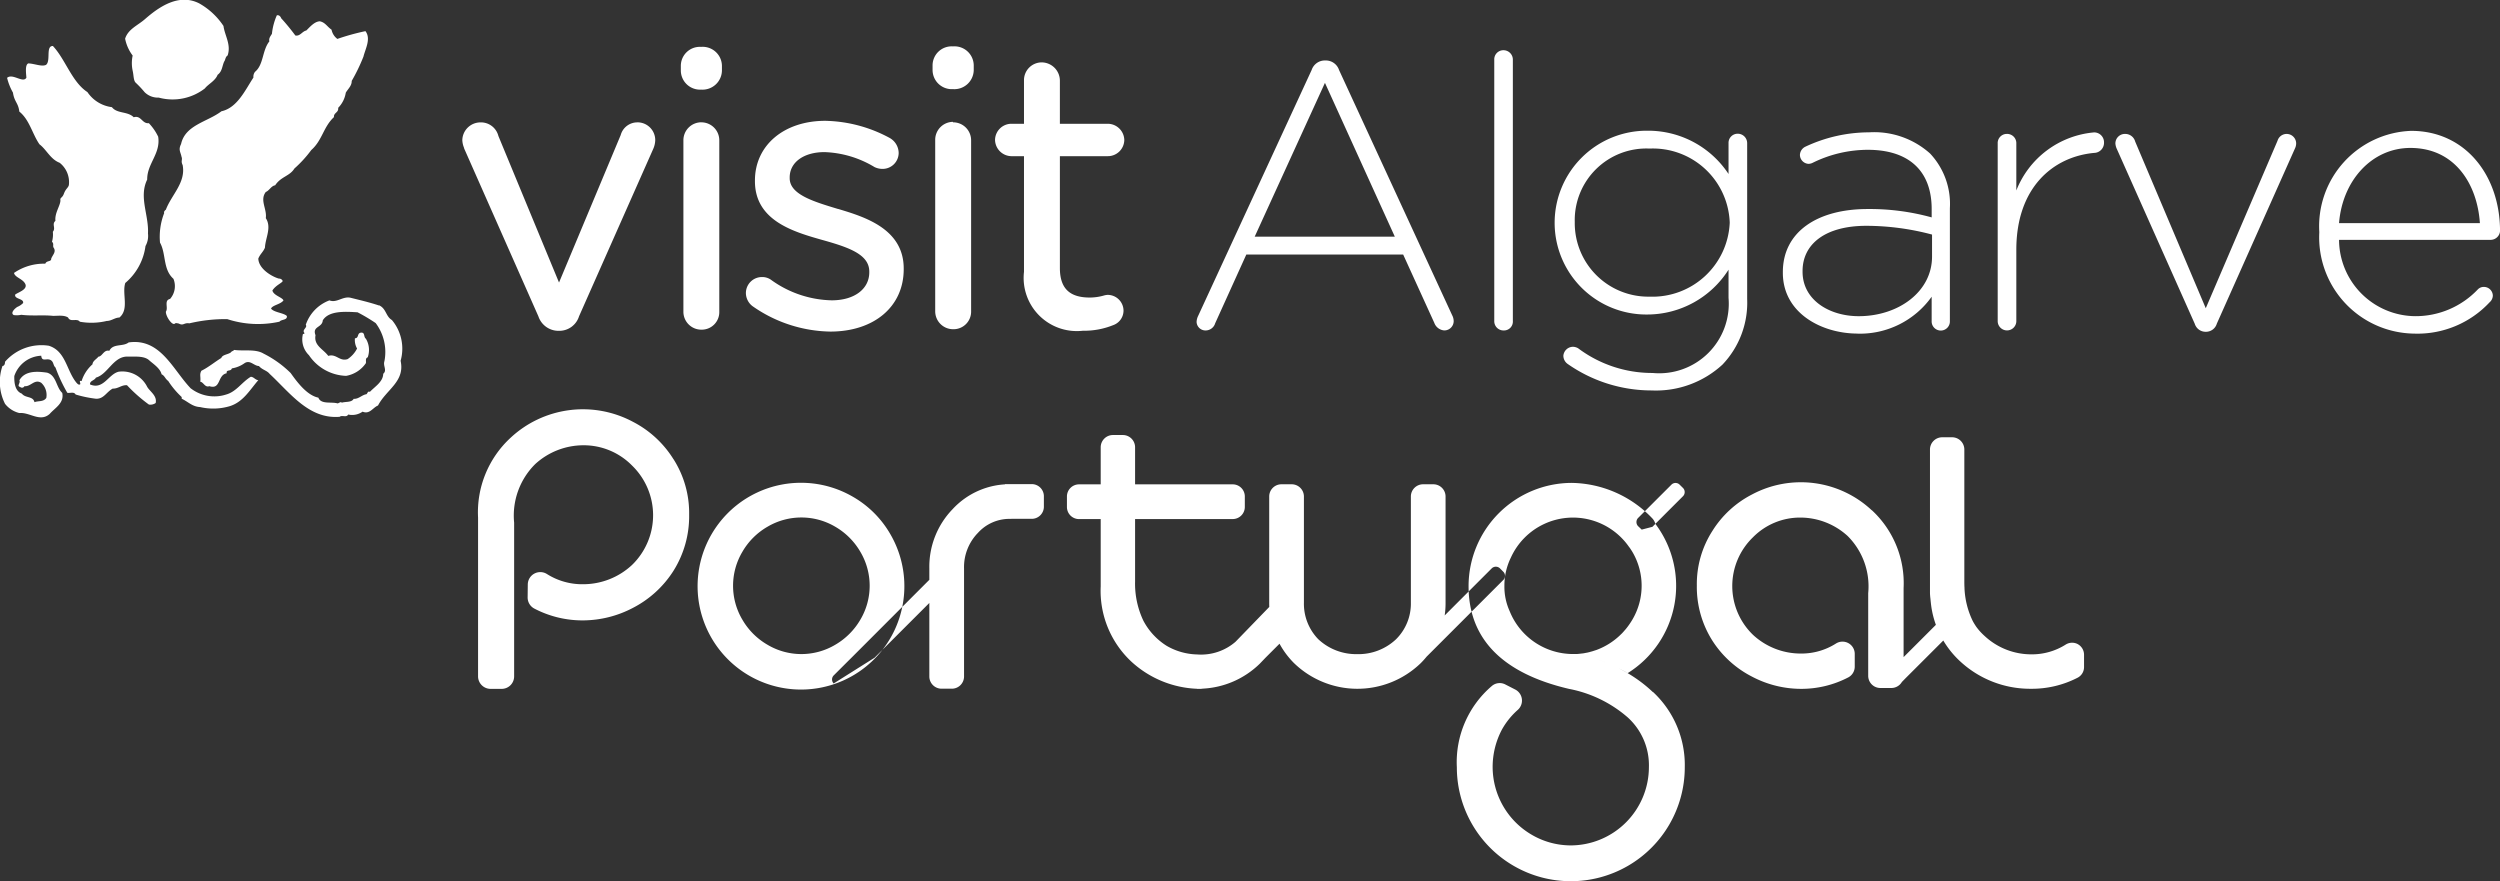
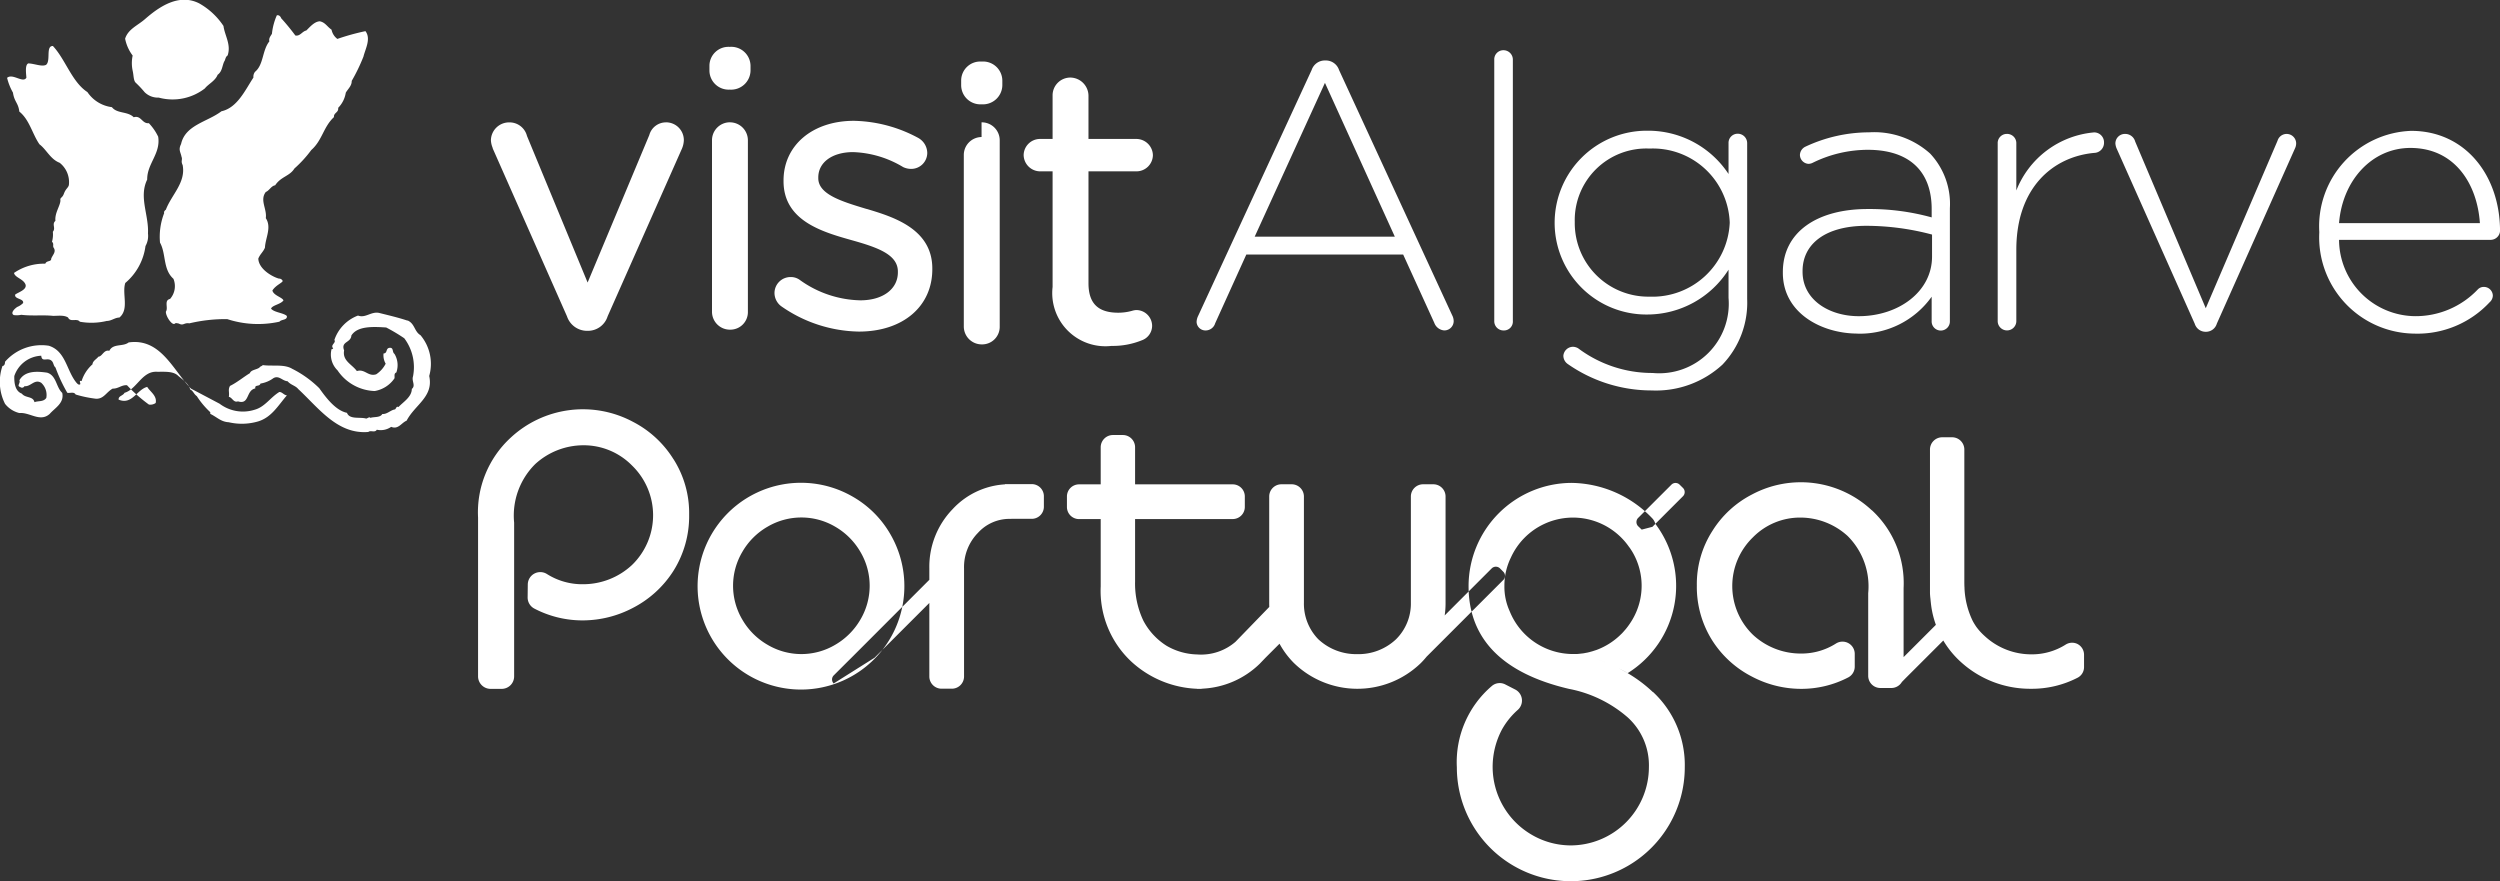
<svg xmlns="http://www.w3.org/2000/svg" width="135.411" height="47.729" viewBox="0 0 135.411 47.729">
  <rect x="0" y="0" width="135.411" height="47.729" fill="#333333" stroke="none" />
  <g id="Group_691" data-name="Group 691" transform="translate(-1057.246 -3588.271)">
-     <path id="Path_127" data-name="Path 127" d="M1229.173,3601.837q.392.116.76.262-.368-.146-.76-.262m-1.075-.22c.059,0,.114,0,.172,0s.095.018.14.028c-.044-.01-.087-.019-.132-.028.072,0,.142-.01.214-.017.013,0,.03-.005.045-.006.045-.005.094-.008.14-.016s.092-.018.14-.027c.014,0,.026-.005.041-.006.05-.012.1-.022.152-.036l.032-.011c.049-.012.1-.026.148-.041l.059-.02.116-.037a3.728,3.728,0,0,0,1.357-.872.078.078,0,0,1,.024-.02c.036-.041.074-.081.109-.121s.053-.062.082-.093c.011-.014.023-.027.034-.041a4.013,4.013,0,0,0,.347-.5,3.61,3.61,0,0,0,0-3.666c-.049-.082-.1-.156-.148-.231a.17.17,0,0,1-.021-.02,3.695,3.695,0,0,0-6.416.564,3.446,3.446,0,0,0-.348,1.531,3.2,3.2,0,0,0,.284,1.363,3.7,3.7,0,0,0,3.431,2.324m4.33,2.052a5.4,5.4,0,0,1,1.725,4.08,6.173,6.173,0,0,1-12.346,0,5.422,5.422,0,0,1,1.888-4.394.656.656,0,0,1,.745-.086l.524.268a.673.673,0,0,1,.142,1.107,4.045,4.045,0,0,0-.86,1.07,4.333,4.333,0,0,0-.5,2.035,4.259,4.259,0,0,0,2.129,3.664,4.194,4.194,0,0,0,2.105.57,4.248,4.248,0,0,0,4.23-4.234,3.5,3.5,0,0,0-1.148-2.7,6.787,6.787,0,0,0-3.179-1.544c-3.615-.846-5.441-2.717-5.441-5.57a5.6,5.6,0,0,1,5.587-5.587,6.142,6.142,0,0,1,4.374,1.931.671.671,0,0,1,.158.3l0-.011a5.572,5.572,0,0,1-1.5,8.084c-.162-.1-.326-.183-.5-.265a7.426,7.426,0,0,1,1.862,1.29m-20.97-1.869.555-.555.416-.416.371-.372a.636.636,0,0,0,0-.868l-.336-.335c.009-.129.018-.26.018-.392v-.66l-2.66,2.745a2.848,2.848,0,0,1-2.075.685,3.446,3.446,0,0,1-1.651-.466,3.559,3.559,0,0,1-1.26-1.357,4.667,4.667,0,0,1-.452-2.121v-3.39h5.307a.656.656,0,0,0,.637-.64v-.6a.656.656,0,0,0-.637-.639h-5.307v-2.03a.665.665,0,0,0-.646-.642h-.57a.665.665,0,0,0-.646.648v2.024h-1.188a.657.657,0,0,0-.641.641v.6a.656.656,0,0,0,.638.64h1.191v3.642a5.244,5.244,0,0,0,1.7,4.114,5.574,5.574,0,0,0,3.514,1.435v.005h.185a.837.837,0,0,0,.126-.012,4.76,4.76,0,0,0,3.087-1.347Zm20.947-7.081.818-.82.845-.844a.319.319,0,0,0,0-.434l-.194-.191a.313.313,0,0,0-.433,0l-.847.846-.208.208-.761.76a.321.321,0,0,0,0,.435l.2.191m23.626,6.206a.656.656,0,0,0-.658.019,3.419,3.419,0,0,1-1.869.531,3.706,3.706,0,0,1-2.518-.988,3.169,3.169,0,0,1-.456-.5c-.071-.105-.14-.213-.2-.329a4.5,4.5,0,0,1-.441-1.749l0-.033v-.005c-.007-.109-.009-.22-.009-.332v-7.179a.665.665,0,0,0-.646-.642h-.567a.666.666,0,0,0-.648.645v7.513c0,.05,0,.1,0,.15s0,.071,0,.1c0,.092.008.179.016.269l.008.061c.008.082.015.158.024.235a5.008,5.008,0,0,0,1.637,3.209,5.569,5.569,0,0,0,3.7,1.44h.075a5.4,5.4,0,0,0,2.538-.6.645.645,0,0,0,.347-.571v-.676a.654.654,0,0,0-.334-.567m-11.166-7.256a5.62,5.62,0,0,0-6.483-.855,5.482,5.482,0,0,0-2.145,1.972,5.323,5.323,0,0,0-.845,2.962,5.429,5.429,0,0,0,.845,2.989,5.536,5.536,0,0,0,2.145,1.945,5.707,5.707,0,0,0,2.606.661,5.5,5.5,0,0,0,2.6-.617.658.658,0,0,0,.357-.585v-.693a.663.663,0,0,0-1.018-.559,3.486,3.486,0,0,1-1.91.542,3.8,3.8,0,0,1-2.579-1.01,3.672,3.672,0,0,1-.005-5.288,3.582,3.582,0,0,1,2.584-1.067,3.809,3.809,0,0,1,2.54.995,3.849,3.849,0,0,1,1.117,3.1v4.475a.66.66,0,0,0,.664.661h.588a.664.664,0,0,0,.665-.661v-4.746a5.384,5.384,0,0,0-1.723-4.226m-24.449,8.306a4.575,4.575,0,0,0,1.363-3.3v-5.76a.663.663,0,0,0-.644-.647h-.591a.664.664,0,0,0-.644.647v5.76a2.718,2.718,0,0,1-.8,1.984,2.964,2.964,0,0,1-2.108.809,3,3,0,0,1-2.107-.808,2.756,2.756,0,0,1-.778-1.985v-5.76a.664.664,0,0,0-.644-.647h-.592a.663.663,0,0,0-.644.647v5.76a4.588,4.588,0,0,0,1.332,3.267,4.933,4.933,0,0,0,6.857.032m-40.463-11.074a5.611,5.611,0,0,0-2.191-2.017,5.746,5.746,0,0,0-6.629.869,5.491,5.491,0,0,0-1.758,4.32v8.6a.679.679,0,0,0,.679.677h.6a.675.675,0,0,0,.675-.677V3594.5a3.925,3.925,0,0,1,1.145-3.173,3.869,3.869,0,0,1,2.593-1.016,3.671,3.671,0,0,1,2.651,1.1,3.749,3.749,0,0,1-.01,5.389,3.88,3.88,0,0,1-2.641,1.037,3.572,3.572,0,0,1-1.961-.552.677.677,0,0,0-1.038.563l-.008.7a.677.677,0,0,0,.36.607,5.621,5.621,0,0,0,2.675.641,5.857,5.857,0,0,0,2.663-.675,5.682,5.682,0,0,0,2.195-2,5.564,5.564,0,0,0,.855-3.048,5.432,5.432,0,0,0-.855-3.021m16.48,4.024a2.3,2.3,0,0,1,1.786-.778.664.664,0,0,0,.648-.645v-.587a.664.664,0,0,0-.648-.645,4.2,4.2,0,0,0-3.141,1.351,4.484,4.484,0,0,0-1.26,3.194v5.886a.664.664,0,0,0,.646.644h.588a.662.662,0,0,0,.646-.644v-5.862a2.653,2.653,0,0,1,.733-1.914m-6.347,4.677a3.6,3.6,0,0,0,0-3.667,3.738,3.738,0,0,0-1.364-1.364,3.612,3.612,0,0,0-3.666,0,3.71,3.71,0,0,0-1.365,1.364,3.6,3.6,0,0,0,0,3.667,3.724,3.724,0,0,0,1.365,1.364,3.591,3.591,0,0,0,3.666,0,3.753,3.753,0,0,0,1.364-1.364m1.633-4.608a5.6,5.6,0,1,1-2.056-2.055,5.5,5.5,0,0,1,2.056,2.055m54.776,7.989.206-.21,2.974-2.971a.318.318,0,0,0,0-.433l-.194-.192a.315.315,0,0,0-.433,0l-2.973,2.972-.2.208-.281.276a.319.319,0,0,0,0,.434l.191.194m-25.093-1.589,4.222-4.222a.316.316,0,0,0,0-.434l-.191-.193a.32.32,0,0,0-.437,0l-4.839,4.842-.208.208-.761.76a.315.315,0,0,0,0,.434m-27.625-1.4,4.223-4.222a.316.316,0,0,0,0-.434l-.193-.193a.318.318,0,0,0-.435,0l-4.838,4.842-.21.208-.762.76a.313.313,0,0,0,0,.434m9.279-8.918h1.466a.657.657,0,0,0,.641-.64v-.6a.657.657,0,0,0-.641-.64h-1.467m72.26-14.136c.185-2.324,1.789-4.073,3.866-4.073,2.406,0,3.621,1.955,3.763,4.073Zm8.166,4.278a.5.5,0,0,0,.164-.35.484.484,0,0,0-.493-.473.445.445,0,0,0-.33.145,4.643,4.643,0,0,1-3.394,1.439,4.159,4.159,0,0,1-4.113-4.134h8.227a.512.512,0,0,0,.493-.474c0-3-1.87-5.429-4.812-5.429a5.17,5.17,0,0,0-4.978,5.471v.041a5.212,5.212,0,0,0,5.141,5.47,5.343,5.343,0,0,0,4.094-1.707m-14.787,1.172,4.237-9.5a.637.637,0,0,0,.062-.266.515.515,0,0,0-1.009-.145l-3.887,9.071-3.824-9.03a.557.557,0,0,0-.537-.411.515.515,0,0,0-.534.516.87.87,0,0,0,.082.307l4.217,9.461a.614.614,0,0,0,.576.433h.042a.614.614,0,0,0,.575-.433m-11.867-.146a.5.5,0,1,0,1.009,0v-3.864c0-3.374,1.994-5.04,4.216-5.246a.546.546,0,0,0,.534-.554.536.536,0,0,0-.534-.557,4.992,4.992,0,0,0-4.216,3.146v-2.548a.5.5,0,0,0-.516-.516.494.494,0,0,0-.493.516Zm-7.526-.266c-1.6,0-3.043-.884-3.043-2.406v-.042c0-1.46,1.233-2.447,3.454-2.447a13.9,13.9,0,0,1,3.559.474v1.192c0,1.913-1.831,3.229-3.97,3.229m-.061.946a4.768,4.768,0,0,0,4.01-2v1.316a.494.494,0,1,0,.987,0v-6.107a3.987,3.987,0,0,0-1.068-2.962,4.535,4.535,0,0,0-3.312-1.151,8.13,8.13,0,0,0-3.456.782.512.512,0,0,0-.286.452.492.492,0,0,0,.472.473.531.531,0,0,0,.226-.061,6.78,6.78,0,0,1,2.982-.7c2.161,0,3.456,1.089,3.456,3.208v.453a12.6,12.6,0,0,0-3.475-.453c-2.715,0-4.586,1.235-4.586,3.414v.042c0,2.181,2.1,3.29,4.052,3.29m-11.27-2a3.984,3.984,0,0,1-4.053-4.01v-.041a3.879,3.879,0,0,1,4.053-3.97,4.165,4.165,0,0,1,4.34,3.99v.042a4.19,4.19,0,0,1-4.34,3.989m.142,5.081a5.312,5.312,0,0,0,3.805-1.4,4.854,4.854,0,0,0,1.338-3.558v-8.432a.51.51,0,0,0-.516-.516.494.494,0,0,0-.493.516v1.665a5.214,5.214,0,0,0-4.38-2.344,4.99,4.99,0,0,0-5.039,4.977v.041a4.968,4.968,0,0,0,5.039,4.937,5.215,5.215,0,0,0,4.38-2.428v1.523a3.77,3.77,0,0,1-4.113,4.072,6.685,6.685,0,0,1-4.031-1.336.577.577,0,0,0-.289-.083.532.532,0,0,0-.513.474.546.546,0,0,0,.227.452,7.924,7.924,0,0,0,4.585,1.439m-8.555-3.765a.5.5,0,0,0,.514.516.481.481,0,0,0,.493-.516v-14.148a.509.509,0,0,0-.514-.515.494.494,0,0,0-.493.515Zm-12.976-4.565,3.805-8.33,3.784,8.33Zm-3.147,4.628a.481.481,0,0,0,.493.453.544.544,0,0,0,.514-.39l1.687-3.724h8.494l1.686,3.7a.622.622,0,0,0,.536.412.506.506,0,0,0,.515-.493.7.7,0,0,0-.083-.33l-6.128-13.286a.754.754,0,0,0-.72-.513h-.041a.754.754,0,0,0-.72.513l-6.151,13.327a.778.778,0,0,0-.082.33m-61.95-14.955c-.4,0-.1.806-.368,1.022-.227.116-.621-.065-.958-.078-.2.069-.117.58-.108.774-.177.321-.748-.256-1.045.009a3.133,3.133,0,0,0,.318.8c.076.51.29.552.344,1.027.549.434.711,1.229,1.093,1.773.381.286.591.809,1.092,1a1.335,1.335,0,0,1,.5,1.206c-.042.161-.17.195-.268.464s-.222.188-.189.381c-.022.3-.317.675-.272,1.094-.212.183.036.39-.14.591a1.434,1.434,0,0,1-.046.543c.125.111.021.218.092.325.153.223-.071.4-.135.593.01.179-.251.083-.319.269a2.861,2.861,0,0,0-1.695.5c.052.263.526.322.629.645.059.269-.388.4-.563.524-.071.26.485.209.426.463a.944.944,0,0,1-.314.209c-.14.09-.39.326-.194.441a1.133,1.133,0,0,0,.408-.014c.63.073,1.138,0,1.711.056.228.009.6-.059.826.092.125.278.48.015.636.227a3.556,3.556,0,0,0,1.458-.042c.253,0,.438-.181.686-.185.545-.456.128-1.281.318-1.872a3.149,3.149,0,0,0,1.094-2,1.109,1.109,0,0,0,.135-.681c.053-1-.505-1.973-.042-2.92-.013-.863.739-1.4.595-2.322a2.849,2.849,0,0,0-.505-.732c-.372.042-.412-.442-.82-.321-.33-.332-.9-.183-1.182-.547a1.879,1.879,0,0,1-1.326-.816c-.843-.55-1.186-1.77-1.873-2.5m12.363-1.519c-.053-.107-.132-.165-.231-.138a3.331,3.331,0,0,0-.265,1c-.074.126-.179.237-.139.409-.392.493-.307,1.261-.773,1.647a.42.42,0,0,0-.09.313c-.439.66-.865,1.636-1.733,1.827-.762.58-1.959.736-2.187,1.776-.157.315-.026.422.026.693.067.159-.053.216.061.447.179.949-.607,1.61-.909,2.413-.03.024-.128.1-.092.186a3.524,3.524,0,0,0-.226,1.6c.339.61.148,1.444.727,1.958a1.05,1.05,0,0,1-.182,1.091c-.347.077-.081.484-.227.688-.012.268.37.808.5.635.094-.033.138.011.191.007.266.146.285-.056.579-.007a8.466,8.466,0,0,1,2.054-.229,5.375,5.375,0,0,0,2.828.139c.109-.139.434-.07.4-.309-.178-.173-.7-.191-.856-.4.078-.191.517-.227.673-.443-.066-.174-.532-.261-.6-.536.179-.292.559-.425.557-.522a.209.209,0,0,0-.2-.123c-.3-.075-1.094-.485-1.12-1.084.1-.25.259-.35.36-.592.024-.532.376-1.095.046-1.6.073-.5-.34-.969,0-1.417.187-.072.3-.336.506-.36.315-.479.787-.491,1.045-.912a6.442,6.442,0,0,0,.913-1c.595-.52.653-1.253,1.229-1.784-.03-.237.266-.242.226-.5a1.494,1.494,0,0,0,.413-.821c.119-.208.33-.375.321-.637a9.935,9.935,0,0,0,.637-1.32c.1-.414.421-.967.107-1.377a12.529,12.529,0,0,0-1.521.421.824.824,0,0,1-.315-.5c-.249-.174-.346-.4-.641-.455-.3.022-.533.314-.728.5-.22.042-.335.323-.592.269a12.146,12.146,0,0,0-.781-.95m-3.106.442a3.832,3.832,0,0,0-1.322-1.232c-1.108-.562-2.187.2-2.939.857-.394.344-.91.537-1.072,1.057a2.225,2.225,0,0,0,.408.913,1.972,1.972,0,0,0,0,.82c.061.264.041.54.171.656a5.68,5.68,0,0,1,.479.51,1.027,1.027,0,0,0,.764.292,2.854,2.854,0,0,0,2.5-.5c.174-.227.564-.407.688-.736.256-.183.243-.484.36-.725.062-.069.053-.239.182-.321.2-.587-.15-1.063-.224-1.595m-1.762,19.638c-.975-1.005-1.642-2.748-3.375-2.5-.31.246-.843.04-1.047.454-.3-.078-.379.309-.591.317-.105.14-.311.23-.32.414a2.022,2.022,0,0,0-.591.909c-.193-.066-.009.157-.092.184s-.132-.042-.182-.092c-.545-.652-.573-1.716-1.5-2.007a2.617,2.617,0,0,0-2.373.868c0,.094-.023.218-.138.229a2.641,2.641,0,0,0,.138,2.048,1.409,1.409,0,0,0,.776.5c.575-.05,1.12.512,1.642.049.286-.33.8-.585.681-1.141-.334-.3-.31-.944-.821-1.095-.534-.077-1.2-.119-1.5.413.074.15-.162.307.043.362a.147.147,0,0,0,.232-.043c.342.041.542-.409.909-.182a.891.891,0,0,1,.274.817c-.153.227-.427.148-.641.232-.071-.338-.491-.211-.683-.462-.368-.139-.419-.575-.409-.954a1.61,1.61,0,0,1,1.459-1.1c.032.351.293.118.5.231.187.1.135.293.271.406a8.478,8.478,0,0,0,.64,1.369c.152.036.359-.072.451.094a6.418,6.418,0,0,0,1.1.229c.43.02.566-.367.911-.55.288.017.48-.208.772-.181a8.376,8.376,0,0,0,1.185,1.046.492.492,0,0,0,.368-.084c.087-.393-.309-.618-.458-.872a1.5,1.5,0,0,0-1.549-.822c-.557.136-.822,1-1.55.688-.011-.211.237-.2.32-.368.656-.185.946-1.165,1.728-1.14.429.008.918-.05,1.188.229.232.195.57.425.641.729.182.092.178.229.36.364a4.518,4.518,0,0,0,.729.869v.09c.367.178.576.431,1,.454a3.137,3.137,0,0,0,1.6-.048c.72-.223,1.066-.845,1.55-1.41-.161-.007-.248-.182-.409-.182-.488.294-.773.8-1.326.958a2.091,2.091,0,0,1-1.911-.322m10.177-4.5c-.5-.168-1.022-.288-1.541-.419-.431-.087-.739.3-1.138.144a2.146,2.146,0,0,0-1.281,1.323c.116.156-.244.269-.061.455-.029.021-.05.054-.091.038a1.193,1.193,0,0,0,.324,1.153,2.526,2.526,0,0,0,2.012,1.119,1.63,1.63,0,0,0,1.072-.688c.022-.112-.045-.261.1-.317a1.185,1.185,0,0,0-.1-1.007c-.136-.09-.032-.35-.262-.329s-.1.3-.331.306a.909.909,0,0,0,.116.554,1.5,1.5,0,0,1-.514.575c-.442.14-.611-.31-1.046-.175-.271-.372-.794-.556-.691-1.12-.191-.495.367-.4.393-.806.326-.525,1.186-.48,1.885-.435a9.432,9.432,0,0,1,.98.584,2.6,2.6,0,0,1,.474,2.065c-.087.257.16.493-.065.68-.005.436-.459.7-.723.98-.115-.061-.124.082-.187.128-.247.036-.421.268-.688.249-.124.21-.433.139-.646.21-.053-.077-.149.025-.227.038-.346-.1-.9.066-1.041-.311-.606-.125-1.123-.8-1.5-1.333a5.743,5.743,0,0,0-1.469-1.053c-.441-.265-1.059-.125-1.591-.2-.054.064-.136.062-.183.136-.164.119-.455.119-.515.3-.331.2-.7.508-1.078.692-.12.21-.021.343-.063.592.189.035.252.329.495.244.637.2.423-.6.938-.7-.034-.228.223-.075.281-.264a1.621,1.621,0,0,0,.7-.292c.3-.173.491.156.765.165.191.217.422.23.582.427,1.111,1.032,2.126,2.462,3.794,2.322.128-.11.356.061.46-.122a.979.979,0,0,0,.778-.156c.384.164.557-.223.836-.333.453-.871,1.471-1.292,1.224-2.421a2.415,2.415,0,0,0-.471-2.208c-.344-.207-.3-.621-.7-.8m39.468-.564a.964.964,0,0,0-.22.04,2.779,2.779,0,0,1-.75.105c-1.105,0-1.618-.508-1.618-1.6v-6.057h2.589a.891.891,0,0,0,.9-.878.9.9,0,0,0-.9-.877h-2.589v-2.343a.994.994,0,0,0-.98-.982.962.962,0,0,0-.964.982v2.343h-.691a.889.889,0,0,0-.877.877.9.9,0,0,0,.877.878h.691v6.264a2.88,2.88,0,0,0,3.191,3.191,4.179,4.179,0,0,0,1.632-.3.838.838,0,0,0,.568-.783.86.86,0,0,0-.857-.859m-8.381-13.459a1.032,1.032,0,0,0-1.105,1.024v.27a1.041,1.041,0,0,0,1.105,1.021,1.052,1.052,0,0,0,1.125-1.021v-.27a1.042,1.042,0,0,0-1.125-1.024m0,4.087a.972.972,0,0,0-.962.981v9.271a.97.97,0,0,0,.981.98.952.952,0,0,0,.964-.98V3573.8a.973.973,0,0,0-.984-.981m-6.223,4.693-.041-.012c-1.327-.4-2.579-.785-2.579-1.655v-.042c0-.819.759-1.371,1.888-1.371a5.588,5.588,0,0,1,2.705.809,1,1,0,0,0,.433.1.87.87,0,0,0,.877-.859.949.949,0,0,0-.485-.816,7.611,7.611,0,0,0-3.489-.929c-2.242,0-3.811,1.329-3.811,3.233v.04c0,2.145,2.113,2.745,3.659,3.183,1.434.4,2.534.784,2.534,1.709v.042c0,.906-.815,1.516-2.031,1.516a5.8,5.8,0,0,1-3.275-1.1.818.818,0,0,0-.5-.161.869.869,0,0,0-.877.857.9.9,0,0,0,.363.723,7.532,7.532,0,0,0,4.208,1.374c2.381,0,3.977-1.358,3.977-3.378v-.04c0-2.159-2.14-2.8-3.551-3.225m-7.421-4.693a.972.972,0,0,0-.961.981v9.271a.97.97,0,0,0,.981.98.95.95,0,0,0,.963-.98V3573.8a.973.973,0,0,0-.983-.981m0-4.087a1.03,1.03,0,0,0-1.1,1.024v.27a1.04,1.04,0,0,0,1.1,1.021,1.053,1.053,0,0,0,1.126-1.021v-.27a1.043,1.043,0,0,0-1.126-1.024m-3.448,4.087a.963.963,0,0,1,.962.961,1.256,1.256,0,0,1-.1.458l-4.028,9.088a1.119,1.119,0,0,1-1.047.786h-.084a1.147,1.147,0,0,1-1.07-.784l-4-9.044-.012-.021a.673.673,0,0,0-.03-.1,1.208,1.208,0,0,1-.079-.38.985.985,0,0,1,.983-.961.974.974,0,0,1,.971.736l3.284,7.938,3.341-7.988a.933.933,0,0,1,.908-.687" transform="translate(-85.654 22.078)" fill="#fff" />
+     <path id="Path_127" data-name="Path 127" d="M1229.173,3601.837q.392.116.76.262-.368-.146-.76-.262m-1.075-.22c.059,0,.114,0,.172,0s.095.018.14.028c-.044-.01-.087-.019-.132-.028.072,0,.142-.01.214-.017.013,0,.03-.005.045-.006.045-.005.094-.008.14-.016s.092-.018.14-.027c.014,0,.026-.005.041-.006.05-.012.1-.022.152-.036l.032-.011c.049-.012.1-.026.148-.041l.059-.02.116-.037a3.728,3.728,0,0,0,1.357-.872.078.078,0,0,1,.024-.02c.036-.041.074-.081.109-.121s.053-.062.082-.093c.011-.014.023-.027.034-.041a4.013,4.013,0,0,0,.347-.5,3.61,3.61,0,0,0,0-3.666c-.049-.082-.1-.156-.148-.231a.17.17,0,0,1-.021-.02,3.695,3.695,0,0,0-6.416.564,3.446,3.446,0,0,0-.348,1.531,3.2,3.2,0,0,0,.284,1.363,3.7,3.7,0,0,0,3.431,2.324m4.33,2.052a5.4,5.4,0,0,1,1.725,4.08,6.173,6.173,0,0,1-12.346,0,5.422,5.422,0,0,1,1.888-4.394.656.656,0,0,1,.745-.086l.524.268a.673.673,0,0,1,.142,1.107,4.045,4.045,0,0,0-.86,1.07,4.333,4.333,0,0,0-.5,2.035,4.259,4.259,0,0,0,2.129,3.664,4.194,4.194,0,0,0,2.105.57,4.248,4.248,0,0,0,4.23-4.234,3.5,3.5,0,0,0-1.148-2.7,6.787,6.787,0,0,0-3.179-1.544c-3.615-.846-5.441-2.717-5.441-5.57a5.6,5.6,0,0,1,5.587-5.587,6.142,6.142,0,0,1,4.374,1.931.671.671,0,0,1,.158.3l0-.011a5.572,5.572,0,0,1-1.5,8.084c-.162-.1-.326-.183-.5-.265a7.426,7.426,0,0,1,1.862,1.29m-20.97-1.869.555-.555.416-.416.371-.372a.636.636,0,0,0,0-.868l-.336-.335c.009-.129.018-.26.018-.392v-.66l-2.66,2.745a2.848,2.848,0,0,1-2.075.685,3.446,3.446,0,0,1-1.651-.466,3.559,3.559,0,0,1-1.26-1.357,4.667,4.667,0,0,1-.452-2.121v-3.39h5.307a.656.656,0,0,0,.637-.64v-.6a.656.656,0,0,0-.637-.639h-5.307v-2.03a.665.665,0,0,0-.646-.642h-.57a.665.665,0,0,0-.646.648v2.024h-1.188a.657.657,0,0,0-.641.641v.6a.656.656,0,0,0,.638.64h1.191v3.642a5.244,5.244,0,0,0,1.7,4.114,5.574,5.574,0,0,0,3.514,1.435v.005h.185a.837.837,0,0,0,.126-.012,4.76,4.76,0,0,0,3.087-1.347Zm20.947-7.081.818-.82.845-.844a.319.319,0,0,0,0-.434l-.194-.191a.313.313,0,0,0-.433,0l-.847.846-.208.208-.761.76a.321.321,0,0,0,0,.435l.2.191m23.626,6.206a.656.656,0,0,0-.658.019,3.419,3.419,0,0,1-1.869.531,3.706,3.706,0,0,1-2.518-.988,3.169,3.169,0,0,1-.456-.5c-.071-.105-.14-.213-.2-.329a4.5,4.5,0,0,1-.441-1.749l0-.033v-.005c-.007-.109-.009-.22-.009-.332v-7.179a.665.665,0,0,0-.646-.642h-.567a.666.666,0,0,0-.648.645v7.513c0,.05,0,.1,0,.15s0,.071,0,.1c0,.092.008.179.016.269l.008.061c.008.082.015.158.024.235a5.008,5.008,0,0,0,1.637,3.209,5.569,5.569,0,0,0,3.7,1.44h.075a5.4,5.4,0,0,0,2.538-.6.645.645,0,0,0,.347-.571v-.676a.654.654,0,0,0-.334-.567m-11.166-7.256a5.62,5.62,0,0,0-6.483-.855,5.482,5.482,0,0,0-2.145,1.972,5.323,5.323,0,0,0-.845,2.962,5.429,5.429,0,0,0,.845,2.989,5.536,5.536,0,0,0,2.145,1.945,5.707,5.707,0,0,0,2.606.661,5.5,5.5,0,0,0,2.6-.617.658.658,0,0,0,.357-.585v-.693a.663.663,0,0,0-1.018-.559,3.486,3.486,0,0,1-1.91.542,3.8,3.8,0,0,1-2.579-1.01,3.672,3.672,0,0,1-.005-5.288,3.582,3.582,0,0,1,2.584-1.067,3.809,3.809,0,0,1,2.54.995,3.849,3.849,0,0,1,1.117,3.1v4.475a.66.66,0,0,0,.664.661h.588a.664.664,0,0,0,.665-.661v-4.746a5.384,5.384,0,0,0-1.723-4.226m-24.449,8.306a4.575,4.575,0,0,0,1.363-3.3v-5.76a.663.663,0,0,0-.644-.647h-.591a.664.664,0,0,0-.644.647v5.76a2.718,2.718,0,0,1-.8,1.984,2.964,2.964,0,0,1-2.108.809,3,3,0,0,1-2.107-.808,2.756,2.756,0,0,1-.778-1.985v-5.76a.664.664,0,0,0-.644-.647h-.592a.663.663,0,0,0-.644.647v5.76a4.588,4.588,0,0,0,1.332,3.267,4.933,4.933,0,0,0,6.857.032m-40.463-11.074a5.611,5.611,0,0,0-2.191-2.017,5.746,5.746,0,0,0-6.629.869,5.491,5.491,0,0,0-1.758,4.32v8.6a.679.679,0,0,0,.679.677h.6a.675.675,0,0,0,.675-.677V3594.5a3.925,3.925,0,0,1,1.145-3.173,3.869,3.869,0,0,1,2.593-1.016,3.671,3.671,0,0,1,2.651,1.1,3.749,3.749,0,0,1-.01,5.389,3.88,3.88,0,0,1-2.641,1.037,3.572,3.572,0,0,1-1.961-.552.677.677,0,0,0-1.038.563l-.008.7a.677.677,0,0,0,.36.607,5.621,5.621,0,0,0,2.675.641,5.857,5.857,0,0,0,2.663-.675,5.682,5.682,0,0,0,2.195-2,5.564,5.564,0,0,0,.855-3.048,5.432,5.432,0,0,0-.855-3.021m16.48,4.024a2.3,2.3,0,0,1,1.786-.778.664.664,0,0,0,.648-.645v-.587a.664.664,0,0,0-.648-.645,4.2,4.2,0,0,0-3.141,1.351,4.484,4.484,0,0,0-1.26,3.194v5.886a.664.664,0,0,0,.646.644h.588a.662.662,0,0,0,.646-.644v-5.862a2.653,2.653,0,0,1,.733-1.914m-6.347,4.677a3.6,3.6,0,0,0,0-3.667,3.738,3.738,0,0,0-1.364-1.364,3.612,3.612,0,0,0-3.666,0,3.71,3.71,0,0,0-1.365,1.364,3.6,3.6,0,0,0,0,3.667,3.724,3.724,0,0,0,1.365,1.364,3.591,3.591,0,0,0,3.666,0,3.753,3.753,0,0,0,1.364-1.364m1.633-4.608a5.6,5.6,0,1,1-2.056-2.055,5.5,5.5,0,0,1,2.056,2.055m54.776,7.989.206-.21,2.974-2.971a.318.318,0,0,0,0-.433l-.194-.192a.315.315,0,0,0-.433,0l-2.973,2.972-.2.208-.281.276a.319.319,0,0,0,0,.434l.191.194m-25.093-1.589,4.222-4.222a.316.316,0,0,0,0-.434l-.191-.193a.32.32,0,0,0-.437,0l-4.839,4.842-.208.208-.761.76a.315.315,0,0,0,0,.434m-27.625-1.4,4.223-4.222a.316.316,0,0,0,0-.434l-.193-.193a.318.318,0,0,0-.435,0l-4.838,4.842-.21.208-.762.76a.313.313,0,0,0,0,.434m9.279-8.918h1.466a.657.657,0,0,0,.641-.64v-.6a.657.657,0,0,0-.641-.64h-1.467m72.26-14.136c.185-2.324,1.789-4.073,3.866-4.073,2.406,0,3.621,1.955,3.763,4.073Zm8.166,4.278a.5.5,0,0,0,.164-.35.484.484,0,0,0-.493-.473.445.445,0,0,0-.33.145,4.643,4.643,0,0,1-3.394,1.439,4.159,4.159,0,0,1-4.113-4.134h8.227a.512.512,0,0,0,.493-.474c0-3-1.87-5.429-4.812-5.429a5.17,5.17,0,0,0-4.978,5.471v.041a5.212,5.212,0,0,0,5.141,5.47,5.343,5.343,0,0,0,4.094-1.707m-14.787,1.172,4.237-9.5a.637.637,0,0,0,.062-.266.515.515,0,0,0-1.009-.145l-3.887,9.071-3.824-9.03a.557.557,0,0,0-.537-.411.515.515,0,0,0-.534.516.87.87,0,0,0,.082.307l4.217,9.461a.614.614,0,0,0,.576.433h.042a.614.614,0,0,0,.575-.433m-11.867-.146a.5.5,0,1,0,1.009,0v-3.864c0-3.374,1.994-5.04,4.216-5.246a.546.546,0,0,0,.534-.554.536.536,0,0,0-.534-.557,4.992,4.992,0,0,0-4.216,3.146v-2.548a.5.5,0,0,0-.516-.516.494.494,0,0,0-.493.516Zm-7.526-.266c-1.6,0-3.043-.884-3.043-2.406v-.042c0-1.46,1.233-2.447,3.454-2.447a13.9,13.9,0,0,1,3.559.474v1.192c0,1.913-1.831,3.229-3.97,3.229m-.061.946a4.768,4.768,0,0,0,4.01-2v1.316a.494.494,0,1,0,.987,0v-6.107a3.987,3.987,0,0,0-1.068-2.962,4.535,4.535,0,0,0-3.312-1.151,8.13,8.13,0,0,0-3.456.782.512.512,0,0,0-.286.452.492.492,0,0,0,.472.473.531.531,0,0,0,.226-.061,6.78,6.78,0,0,1,2.982-.7c2.161,0,3.456,1.089,3.456,3.208v.453a12.6,12.6,0,0,0-3.475-.453c-2.715,0-4.586,1.235-4.586,3.414v.042c0,2.181,2.1,3.29,4.052,3.29m-11.27-2a3.984,3.984,0,0,1-4.053-4.01v-.041a3.879,3.879,0,0,1,4.053-3.97,4.165,4.165,0,0,1,4.34,3.99v.042a4.19,4.19,0,0,1-4.34,3.989m.142,5.081a5.312,5.312,0,0,0,3.805-1.4,4.854,4.854,0,0,0,1.338-3.558v-8.432a.51.51,0,0,0-.516-.516.494.494,0,0,0-.493.516v1.665a5.214,5.214,0,0,0-4.38-2.344,4.99,4.99,0,0,0-5.039,4.977v.041a4.968,4.968,0,0,0,5.039,4.937,5.215,5.215,0,0,0,4.38-2.428v1.523a3.77,3.77,0,0,1-4.113,4.072,6.685,6.685,0,0,1-4.031-1.336.577.577,0,0,0-.289-.083.532.532,0,0,0-.513.474.546.546,0,0,0,.227.452,7.924,7.924,0,0,0,4.585,1.439m-8.555-3.765a.5.5,0,0,0,.514.516.481.481,0,0,0,.493-.516v-14.148a.509.509,0,0,0-.514-.515.494.494,0,0,0-.493.515Zm-12.976-4.565,3.805-8.33,3.784,8.33Zm-3.147,4.628a.481.481,0,0,0,.493.453.544.544,0,0,0,.514-.39l1.687-3.724h8.494l1.686,3.7a.622.622,0,0,0,.536.412.506.506,0,0,0,.515-.493.7.7,0,0,0-.083-.33l-6.128-13.286a.754.754,0,0,0-.72-.513h-.041a.754.754,0,0,0-.72.513l-6.151,13.327a.778.778,0,0,0-.082.33m-61.95-14.955c-.4,0-.1.806-.368,1.022-.227.116-.621-.065-.958-.078-.2.069-.117.58-.108.774-.177.321-.748-.256-1.045.009a3.133,3.133,0,0,0,.318.8c.076.51.29.552.344,1.027.549.434.711,1.229,1.093,1.773.381.286.591.809,1.092,1a1.335,1.335,0,0,1,.5,1.206c-.042.161-.17.195-.268.464s-.222.188-.189.381c-.022.3-.317.675-.272,1.094-.212.183.036.39-.14.591a1.434,1.434,0,0,1-.046.543c.125.111.021.218.092.325.153.223-.071.4-.135.593.01.179-.251.083-.319.269a2.861,2.861,0,0,0-1.695.5c.052.263.526.322.629.645.059.269-.388.4-.563.524-.071.26.485.209.426.463a.944.944,0,0,1-.314.209c-.14.09-.39.326-.194.441a1.133,1.133,0,0,0,.408-.014c.63.073,1.138,0,1.711.056.228.009.6-.059.826.092.125.278.48.015.636.227a3.556,3.556,0,0,0,1.458-.042c.253,0,.438-.181.686-.185.545-.456.128-1.281.318-1.872a3.149,3.149,0,0,0,1.094-2,1.109,1.109,0,0,0,.135-.681c.053-1-.505-1.973-.042-2.92-.013-.863.739-1.4.595-2.322a2.849,2.849,0,0,0-.505-.732c-.372.042-.412-.442-.82-.321-.33-.332-.9-.183-1.182-.547a1.879,1.879,0,0,1-1.326-.816c-.843-.55-1.186-1.77-1.873-2.5m12.363-1.519c-.053-.107-.132-.165-.231-.138a3.331,3.331,0,0,0-.265,1c-.074.126-.179.237-.139.409-.392.493-.307,1.261-.773,1.647a.42.42,0,0,0-.09.313c-.439.66-.865,1.636-1.733,1.827-.762.58-1.959.736-2.187,1.776-.157.315-.026.422.026.693.067.159-.053.216.061.447.179.949-.607,1.61-.909,2.413-.03.024-.128.1-.092.186a3.524,3.524,0,0,0-.226,1.6c.339.61.148,1.444.727,1.958a1.05,1.05,0,0,1-.182,1.091c-.347.077-.081.484-.227.688-.012.268.37.808.5.635.094-.033.138.011.191.007.266.146.285-.056.579-.007a8.466,8.466,0,0,1,2.054-.229,5.375,5.375,0,0,0,2.828.139c.109-.139.434-.07.4-.309-.178-.173-.7-.191-.856-.4.078-.191.517-.227.673-.443-.066-.174-.532-.261-.6-.536.179-.292.559-.425.557-.522a.209.209,0,0,0-.2-.123c-.3-.075-1.094-.485-1.12-1.084.1-.25.259-.35.36-.592.024-.532.376-1.095.046-1.6.073-.5-.34-.969,0-1.417.187-.072.3-.336.506-.36.315-.479.787-.491,1.045-.912a6.442,6.442,0,0,0,.913-1c.595-.52.653-1.253,1.229-1.784-.03-.237.266-.242.226-.5a1.494,1.494,0,0,0,.413-.821c.119-.208.33-.375.321-.637a9.935,9.935,0,0,0,.637-1.32c.1-.414.421-.967.107-1.377a12.529,12.529,0,0,0-1.521.421.824.824,0,0,1-.315-.5c-.249-.174-.346-.4-.641-.455-.3.022-.533.314-.728.5-.22.042-.335.323-.592.269a12.146,12.146,0,0,0-.781-.95m-3.106.442a3.832,3.832,0,0,0-1.322-1.232c-1.108-.562-2.187.2-2.939.857-.394.344-.91.537-1.072,1.057a2.225,2.225,0,0,0,.408.913,1.972,1.972,0,0,0,0,.82c.061.264.041.54.171.656a5.68,5.68,0,0,1,.479.51,1.027,1.027,0,0,0,.764.292,2.854,2.854,0,0,0,2.5-.5c.174-.227.564-.407.688-.736.256-.183.243-.484.36-.725.062-.069.053-.239.182-.321.2-.587-.15-1.063-.224-1.595m-1.762,19.638c-.975-1.005-1.642-2.748-3.375-2.5-.31.246-.843.04-1.047.454-.3-.078-.379.309-.591.317-.105.14-.311.23-.32.414a2.022,2.022,0,0,0-.591.909c-.193-.066-.009.157-.092.184s-.132-.042-.182-.092c-.545-.652-.573-1.716-1.5-2.007a2.617,2.617,0,0,0-2.373.868c0,.094-.023.218-.138.229a2.641,2.641,0,0,0,.138,2.048,1.409,1.409,0,0,0,.776.5c.575-.05,1.12.512,1.642.049.286-.33.8-.585.681-1.141-.334-.3-.31-.944-.821-1.095-.534-.077-1.2-.119-1.5.413.074.15-.162.307.043.362a.147.147,0,0,0,.232-.043c.342.041.542-.409.909-.182a.891.891,0,0,1,.274.817c-.153.227-.427.148-.641.232-.071-.338-.491-.211-.683-.462-.368-.139-.419-.575-.409-.954a1.61,1.61,0,0,1,1.459-1.1c.032.351.293.118.5.231.187.1.135.293.271.406a8.478,8.478,0,0,0,.64,1.369c.152.036.359-.072.451.094a6.418,6.418,0,0,0,1.1.229c.43.02.566-.367.911-.55.288.017.48-.208.772-.181a8.376,8.376,0,0,0,1.185,1.046.492.492,0,0,0,.368-.084c.087-.393-.309-.618-.458-.872c-.557.136-.822,1-1.55.688-.011-.211.237-.2.32-.368.656-.185.946-1.165,1.728-1.14.429.008.918-.05,1.188.229.232.195.57.425.641.729.182.092.178.229.36.364a4.518,4.518,0,0,0,.729.869v.09c.367.178.576.431,1,.454a3.137,3.137,0,0,0,1.6-.048c.72-.223,1.066-.845,1.55-1.41-.161-.007-.248-.182-.409-.182-.488.294-.773.8-1.326.958a2.091,2.091,0,0,1-1.911-.322m10.177-4.5c-.5-.168-1.022-.288-1.541-.419-.431-.087-.739.3-1.138.144a2.146,2.146,0,0,0-1.281,1.323c.116.156-.244.269-.061.455-.029.021-.05.054-.091.038a1.193,1.193,0,0,0,.324,1.153,2.526,2.526,0,0,0,2.012,1.119,1.63,1.63,0,0,0,1.072-.688c.022-.112-.045-.261.1-.317a1.185,1.185,0,0,0-.1-1.007c-.136-.09-.032-.35-.262-.329s-.1.3-.331.306a.909.909,0,0,0,.116.554,1.5,1.5,0,0,1-.514.575c-.442.14-.611-.31-1.046-.175-.271-.372-.794-.556-.691-1.12-.191-.495.367-.4.393-.806.326-.525,1.186-.48,1.885-.435a9.432,9.432,0,0,1,.98.584,2.6,2.6,0,0,1,.474,2.065c-.087.257.16.493-.065.68-.005.436-.459.7-.723.98-.115-.061-.124.082-.187.128-.247.036-.421.268-.688.249-.124.21-.433.139-.646.21-.053-.077-.149.025-.227.038-.346-.1-.9.066-1.041-.311-.606-.125-1.123-.8-1.5-1.333a5.743,5.743,0,0,0-1.469-1.053c-.441-.265-1.059-.125-1.591-.2-.054.064-.136.062-.183.136-.164.119-.455.119-.515.3-.331.2-.7.508-1.078.692-.12.21-.021.343-.063.592.189.035.252.329.495.244.637.2.423-.6.938-.7-.034-.228.223-.075.281-.264a1.621,1.621,0,0,0,.7-.292c.3-.173.491.156.765.165.191.217.422.23.582.427,1.111,1.032,2.126,2.462,3.794,2.322.128-.11.356.061.46-.122a.979.979,0,0,0,.778-.156c.384.164.557-.223.836-.333.453-.871,1.471-1.292,1.224-2.421a2.415,2.415,0,0,0-.471-2.208c-.344-.207-.3-.621-.7-.8m39.468-.564a.964.964,0,0,0-.22.04,2.779,2.779,0,0,1-.75.105c-1.105,0-1.618-.508-1.618-1.6v-6.057h2.589a.891.891,0,0,0,.9-.878.9.9,0,0,0-.9-.877h-2.589v-2.343a.994.994,0,0,0-.98-.982.962.962,0,0,0-.964.982v2.343h-.691a.889.889,0,0,0-.877.877.9.9,0,0,0,.877.878h.691v6.264a2.88,2.88,0,0,0,3.191,3.191,4.179,4.179,0,0,0,1.632-.3.838.838,0,0,0,.568-.783.86.86,0,0,0-.857-.859m-8.381-13.459a1.032,1.032,0,0,0-1.105,1.024v.27a1.041,1.041,0,0,0,1.105,1.021,1.052,1.052,0,0,0,1.125-1.021v-.27a1.042,1.042,0,0,0-1.125-1.024m0,4.087a.972.972,0,0,0-.962.981v9.271a.97.97,0,0,0,.981.98.952.952,0,0,0,.964-.98V3573.8a.973.973,0,0,0-.984-.981m-6.223,4.693-.041-.012c-1.327-.4-2.579-.785-2.579-1.655v-.042c0-.819.759-1.371,1.888-1.371a5.588,5.588,0,0,1,2.705.809,1,1,0,0,0,.433.1.87.87,0,0,0,.877-.859.949.949,0,0,0-.485-.816,7.611,7.611,0,0,0-3.489-.929c-2.242,0-3.811,1.329-3.811,3.233v.04c0,2.145,2.113,2.745,3.659,3.183,1.434.4,2.534.784,2.534,1.709v.042c0,.906-.815,1.516-2.031,1.516a5.8,5.8,0,0,1-3.275-1.1.818.818,0,0,0-.5-.161.869.869,0,0,0-.877.857.9.9,0,0,0,.363.723,7.532,7.532,0,0,0,4.208,1.374c2.381,0,3.977-1.358,3.977-3.378v-.04c0-2.159-2.14-2.8-3.551-3.225m-7.421-4.693a.972.972,0,0,0-.961.981v9.271a.97.97,0,0,0,.981.98.95.95,0,0,0,.963-.98V3573.8a.973.973,0,0,0-.983-.981m0-4.087a1.03,1.03,0,0,0-1.1,1.024v.27a1.04,1.04,0,0,0,1.1,1.021,1.053,1.053,0,0,0,1.126-1.021v-.27a1.043,1.043,0,0,0-1.126-1.024m-3.448,4.087a.963.963,0,0,1,.962.961,1.256,1.256,0,0,1-.1.458l-4.028,9.088a1.119,1.119,0,0,1-1.047.786h-.084a1.147,1.147,0,0,1-1.07-.784l-4-9.044-.012-.021a.673.673,0,0,0-.03-.1,1.208,1.208,0,0,1-.079-.38.985.985,0,0,1,.983-.961.974.974,0,0,1,.971.736l3.284,7.938,3.341-7.988a.933.933,0,0,1,.908-.687" transform="translate(-85.654 22.078)" fill="#fff" />
  </g>
</svg>